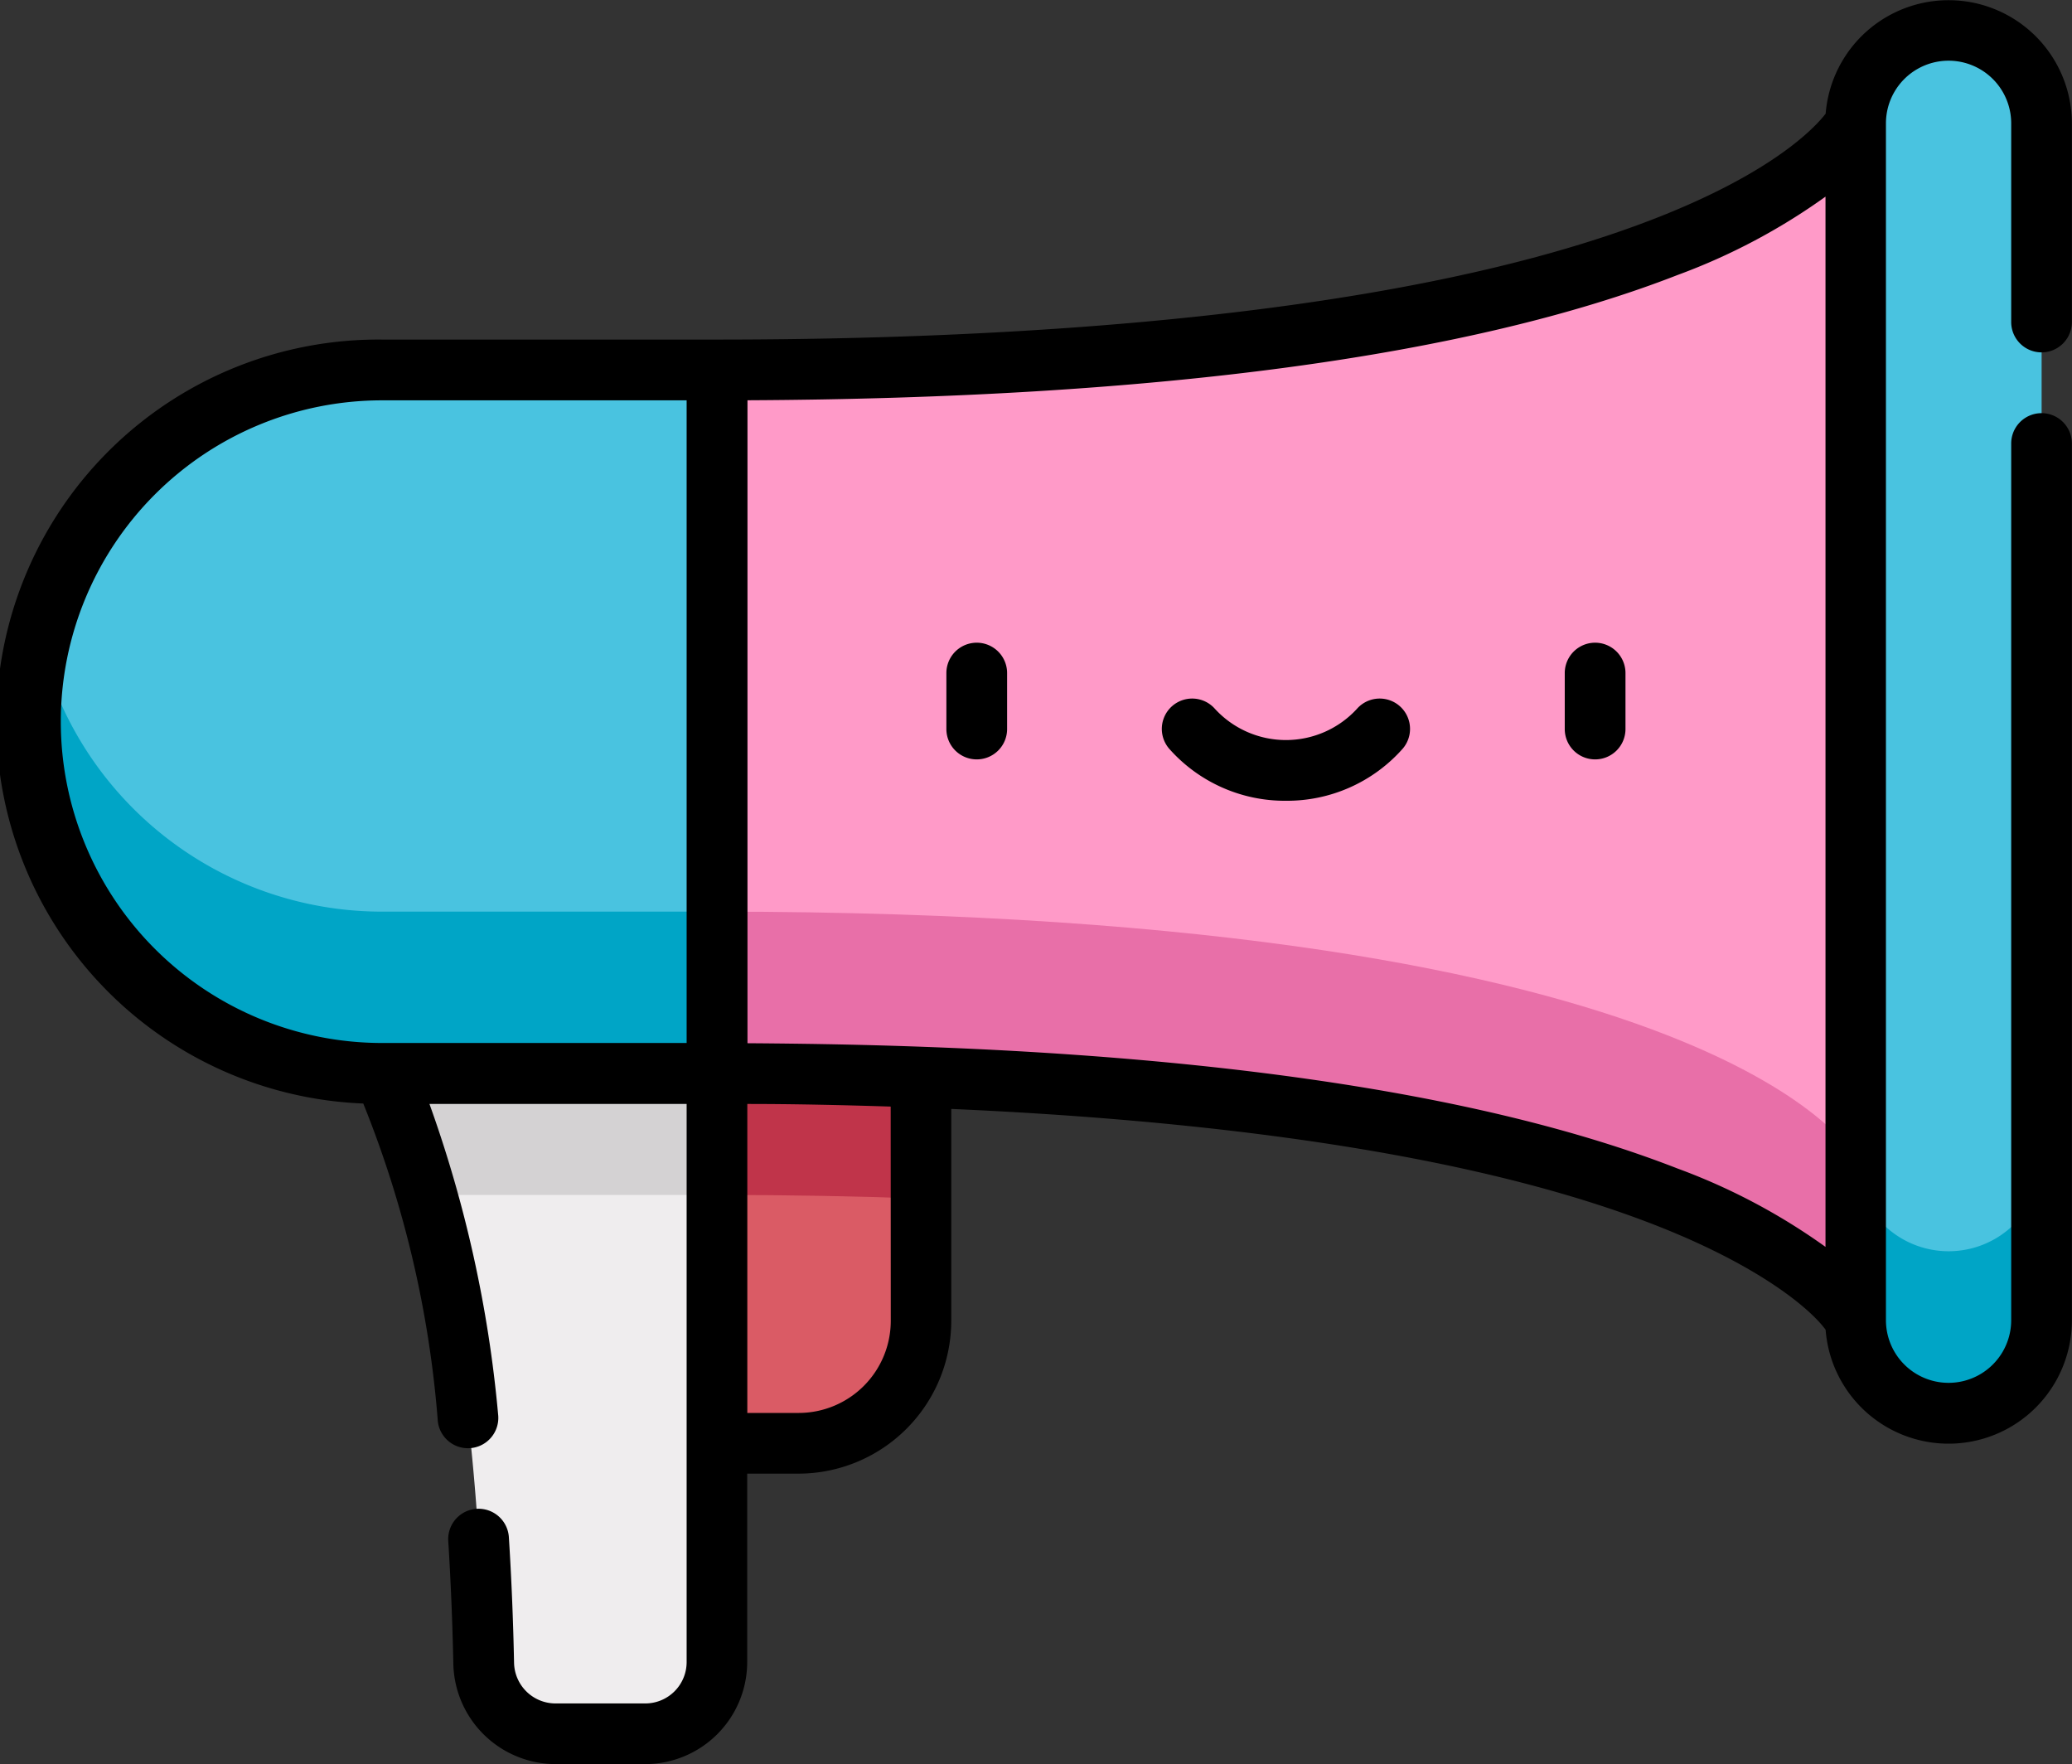
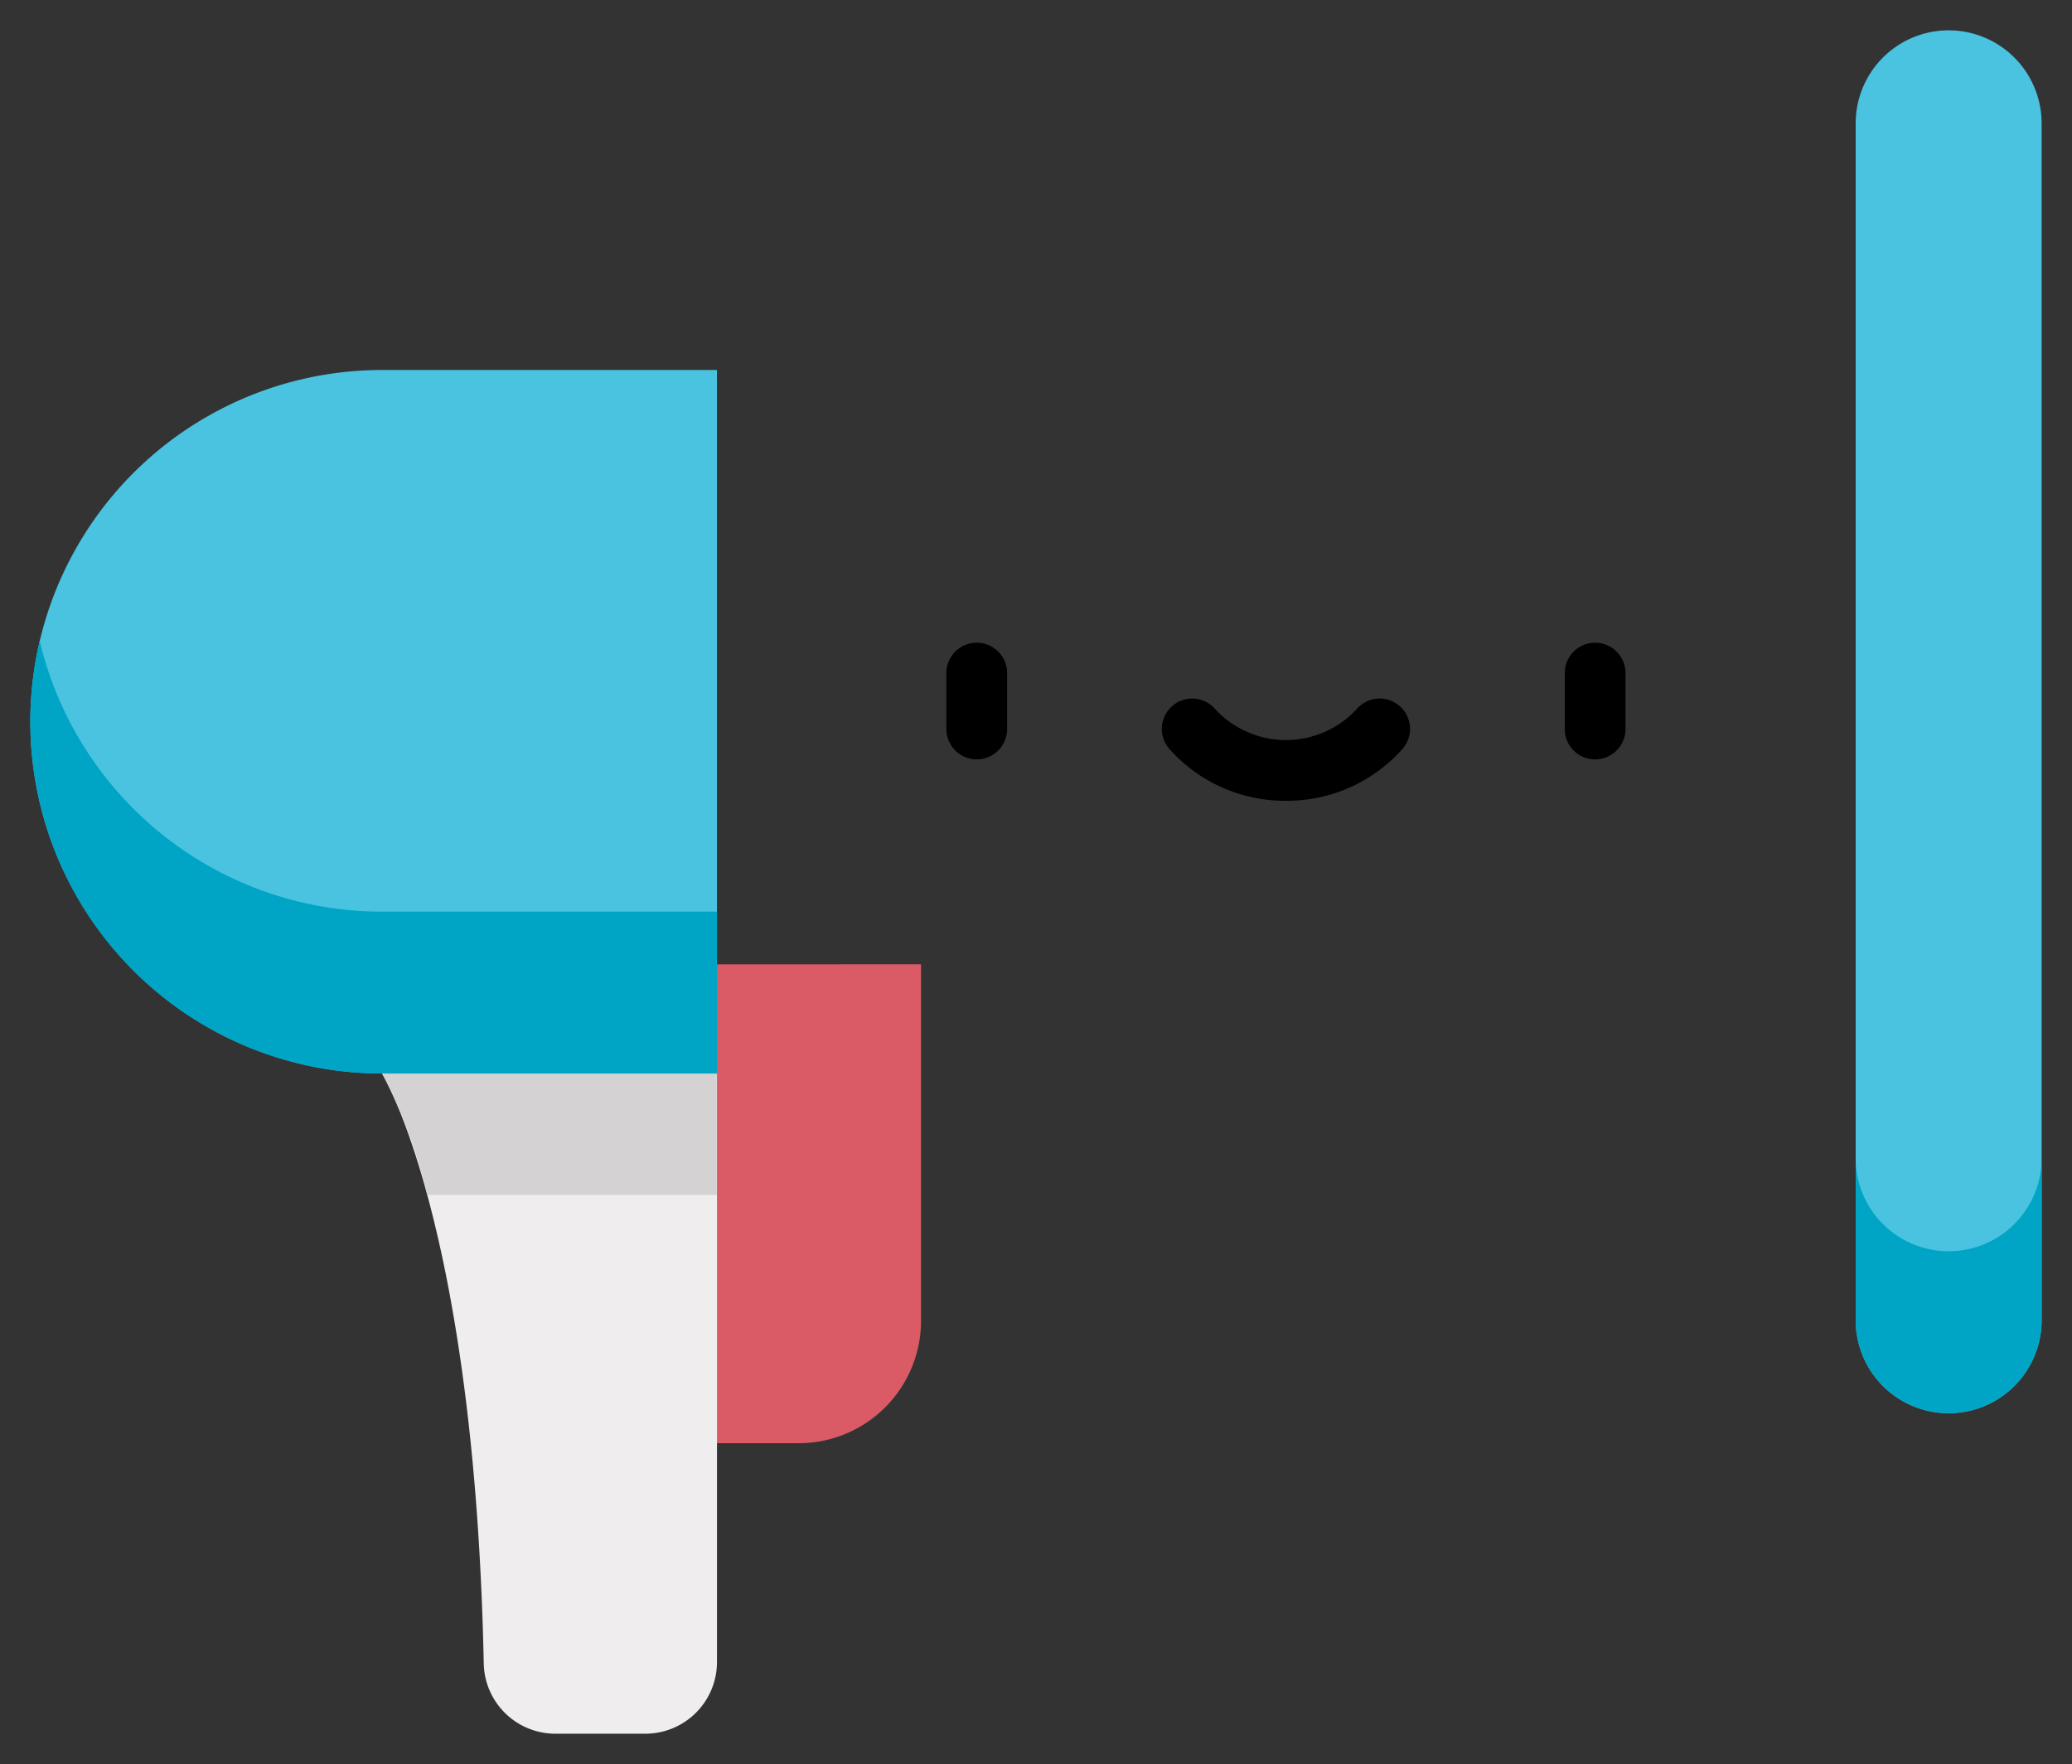
<svg xmlns="http://www.w3.org/2000/svg" viewBox="1376 1806.151 52.241 44.47">
  <rect x="1376" y="1806.151" width="52.241" height="44.47" fill="#333333" stroke="none" />
  <defs>
    <style>
      .cls-1 {
        fill: #da5b65;
      }

      .cls-2 {
        fill: #c0344a;
      }

      .cls-3 {
        fill: #efedee;
      }

      .cls-4 {
        fill: #ff9ac8;
      }

      .cls-5 {
        fill: #e86fa8;
      }

      .cls-6 {
        fill: #49c3e0;
      }

      .cls-7 {
        fill: #00a5c6;
      }

      .cls-8 {
        fill: #d4d2d3;
      }
    </style>
  </defs>
  <g id="speaker" transform="translate(1376 1806.151)">
    <path id="Path_85" data-name="Path 85" class="cls-1" d="M140.009,276.336,135.787,283l4.222,5.407h2.058a3.087,3.087,0,0,0,3.087-3.087v-8.986Z" transform="translate(-121.932 -252.026)" />
-     <path id="Path_86" data-name="Path 86" class="cls-2" d="M150.308,280.663l1.451,1.486h1.29c1.838,0,3.55.033,5.146.093v-5.906h-5.146Z" transform="translate(-134.972 -252.027)" />
    <path id="Path_87" data-name="Path 87" class="cls-3" d="M97.845,276.336l-3.438,2.752s2.334,3.766,2.564,14.876a1.806,1.806,0,0,0,1.806,1.766h2.267a1.807,1.807,0,0,0,1.807-1.807V279.088Z" transform="translate(-84.774 -252.026)" />
-     <path id="Path_88" data-name="Path 88" class="cls-4" d="M129.7,68.558s-3.148,6.217-28.711,6.217l-8.656,8.867,8.656,8.867c25.563,0,28.711,6.217,28.711,6.217l2.344-15.085Z" transform="translate(-82.912 -65.448)" />
-     <path id="Path_89" data-name="Path 89" class="cls-5" d="M129.7,209.444s-3.148-6.217-28.711-6.217L94.325,196.4l-1.992,2.041,8.656,8.867c25.563,0,28.711,6.217,28.711,6.217l2.344-15.085-.317-2.041Z" transform="translate(-82.912 -180.246)" />
    <path id="Path_90" data-name="Path 90" class="cls-6" d="M460.894,45.583a2.344,2.344,0,0,0-2.344,2.344V78.1a2.344,2.344,0,1,0,4.688,0V47.927A2.344,2.344,0,0,0,460.894,45.583Z" transform="translate(-411.763 -44.818)" />
    <path id="Path_91" data-name="Path 91" class="cls-7" d="M460.894,326.586a2.344,2.344,0,0,1-2.344-2.344v4.081a2.344,2.344,0,0,0,4.688,0v-4.081A2.344,2.344,0,0,1,460.894,326.586Z" transform="translate(-411.763 -295.044)" />
    <path id="Path_92" data-name="Path 92" class="cls-8" d="M94.407,279.089a12.785,12.785,0,0,1,1.139,3.061h7.3v-3.061l-5.006-2.752Z" transform="translate(-84.774 -252.027)" />
    <path id="Path_93" data-name="Path 93" class="cls-6" d="M16.367,129.493A8.867,8.867,0,0,0,7.5,138.36h0a8.867,8.867,0,0,0,8.867,8.867h8.444V129.493Z" transform="translate(-6.735 -120.166)" />
    <path id="Path_94" data-name="Path 94" class="cls-7" d="M7.736,196.4a8.889,8.889,0,0,0-.236,2.041h0a8.867,8.867,0,0,0,8.867,8.867h8.444v-4.081H16.367A8.87,8.87,0,0,1,7.736,196.4Z" transform="translate(-6.735 -180.246)" />
    <path id="Path_95" data-name="Path 95" d="M234.626,199.818a.765.765,0,0,0,.765-.765v-1.411a.765.765,0,1,0-1.531,0v1.411A.765.765,0,0,0,234.626,199.818Z" transform="translate(-209.999 -180.675)" />
    <path id="Path_96" data-name="Path 96" d="M387.434,199.818a.765.765,0,0,0,.765-.765v-1.411a.765.765,0,1,0-1.531,0v1.411A.765.765,0,0,0,387.434,199.818Z" transform="translate(-347.216 -180.675)" />
    <path id="Path_97" data-name="Path 97" d="M290.225,213.249a3.892,3.892,0,0,0,2.94-1.308.765.765,0,1,0-1.152-1.007,2.43,2.43,0,0,1-3.576,0,.765.765,0,1,0-1.152,1.007A3.892,3.892,0,0,0,290.225,213.249Z" transform="translate(-257.803 -193.063)" />
-     <path id="Path_98" data-name="Path 98" d="M9.159,65.9a26.989,26.989,0,0,1,1.88,8.012.765.765,0,1,0,1.52-.175,31.484,31.484,0,0,0-1.731-7.826h6.484v14.07a1.043,1.043,0,0,1-1.042,1.042H14A1.046,1.046,0,0,1,12.961,80c-.022-1.082-.066-2.148-.131-3.169a.765.765,0,0,0-1.528.1c.063,1,.106,2.044.128,3.1A2.584,2.584,0,0,0,14,82.552h2.267a2.575,2.575,0,0,0,2.572-2.572V75.23h1.293a3.857,3.857,0,0,0,3.852-3.852V66.036c5.969.264,12.58,1,17.393,2.793,2.865,1.065,4.239,2.213,4.652,2.773a3.109,3.109,0,0,0,6.209-.24v-22.1a.765.765,0,1,0-1.53,0v22.1a1.579,1.579,0,1,1-3.158,0V41.191a1.579,1.579,0,1,1,3.158,0V46.2a.765.765,0,0,0,1.53,0v-5.01a3.109,3.109,0,0,0-6.208-.243c-.261.339-1.307,1.474-4.293,2.639-6.472,2.526-16.44,3.056-23.663,3.056H9.633A9.633,9.633,0,0,0,9.159,65.9Zm13.3,5.48A2.324,2.324,0,0,1,20.135,73.7H18.842V65.911c1.205,0,2.411.028,3.615.066ZM42.3,45.013a15.641,15.641,0,0,0,3.726-1.974V69.514A15.642,15.642,0,0,0,42.3,67.54c-5-1.951-12.4-3.006-22.01-3.145q-.722-.01-1.444-.015V48.172C29.163,48.123,37.051,47.06,42.3,45.013ZM9.633,48.174h7.679v16.2H9.633a8.1,8.1,0,0,1,0-16.2Z" transform="translate(0 -38.082)" />
  </g>
</svg>